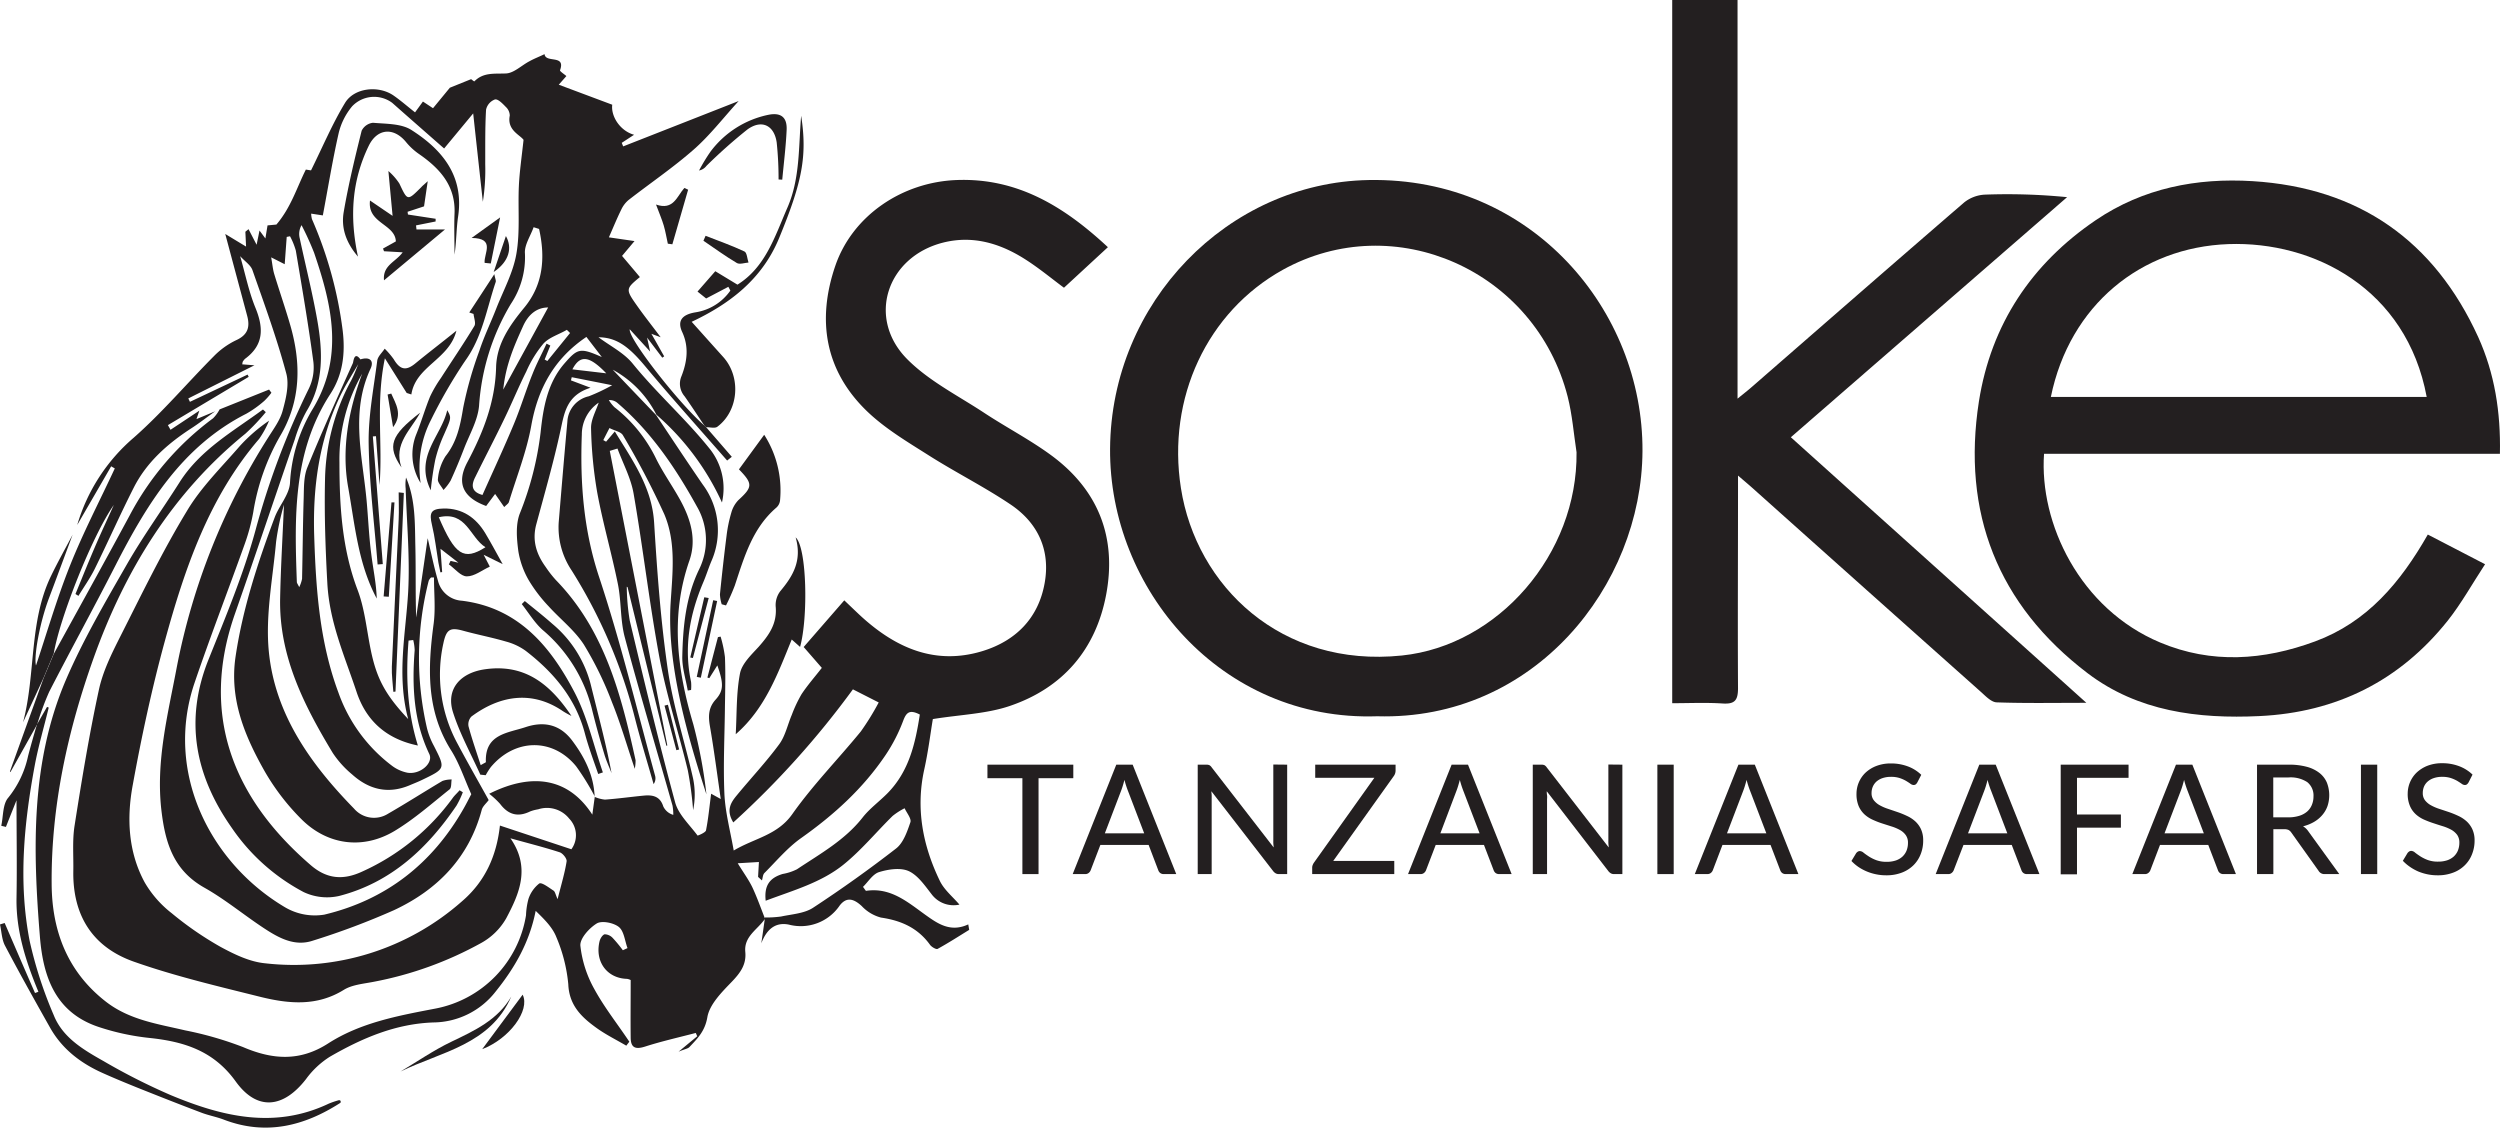
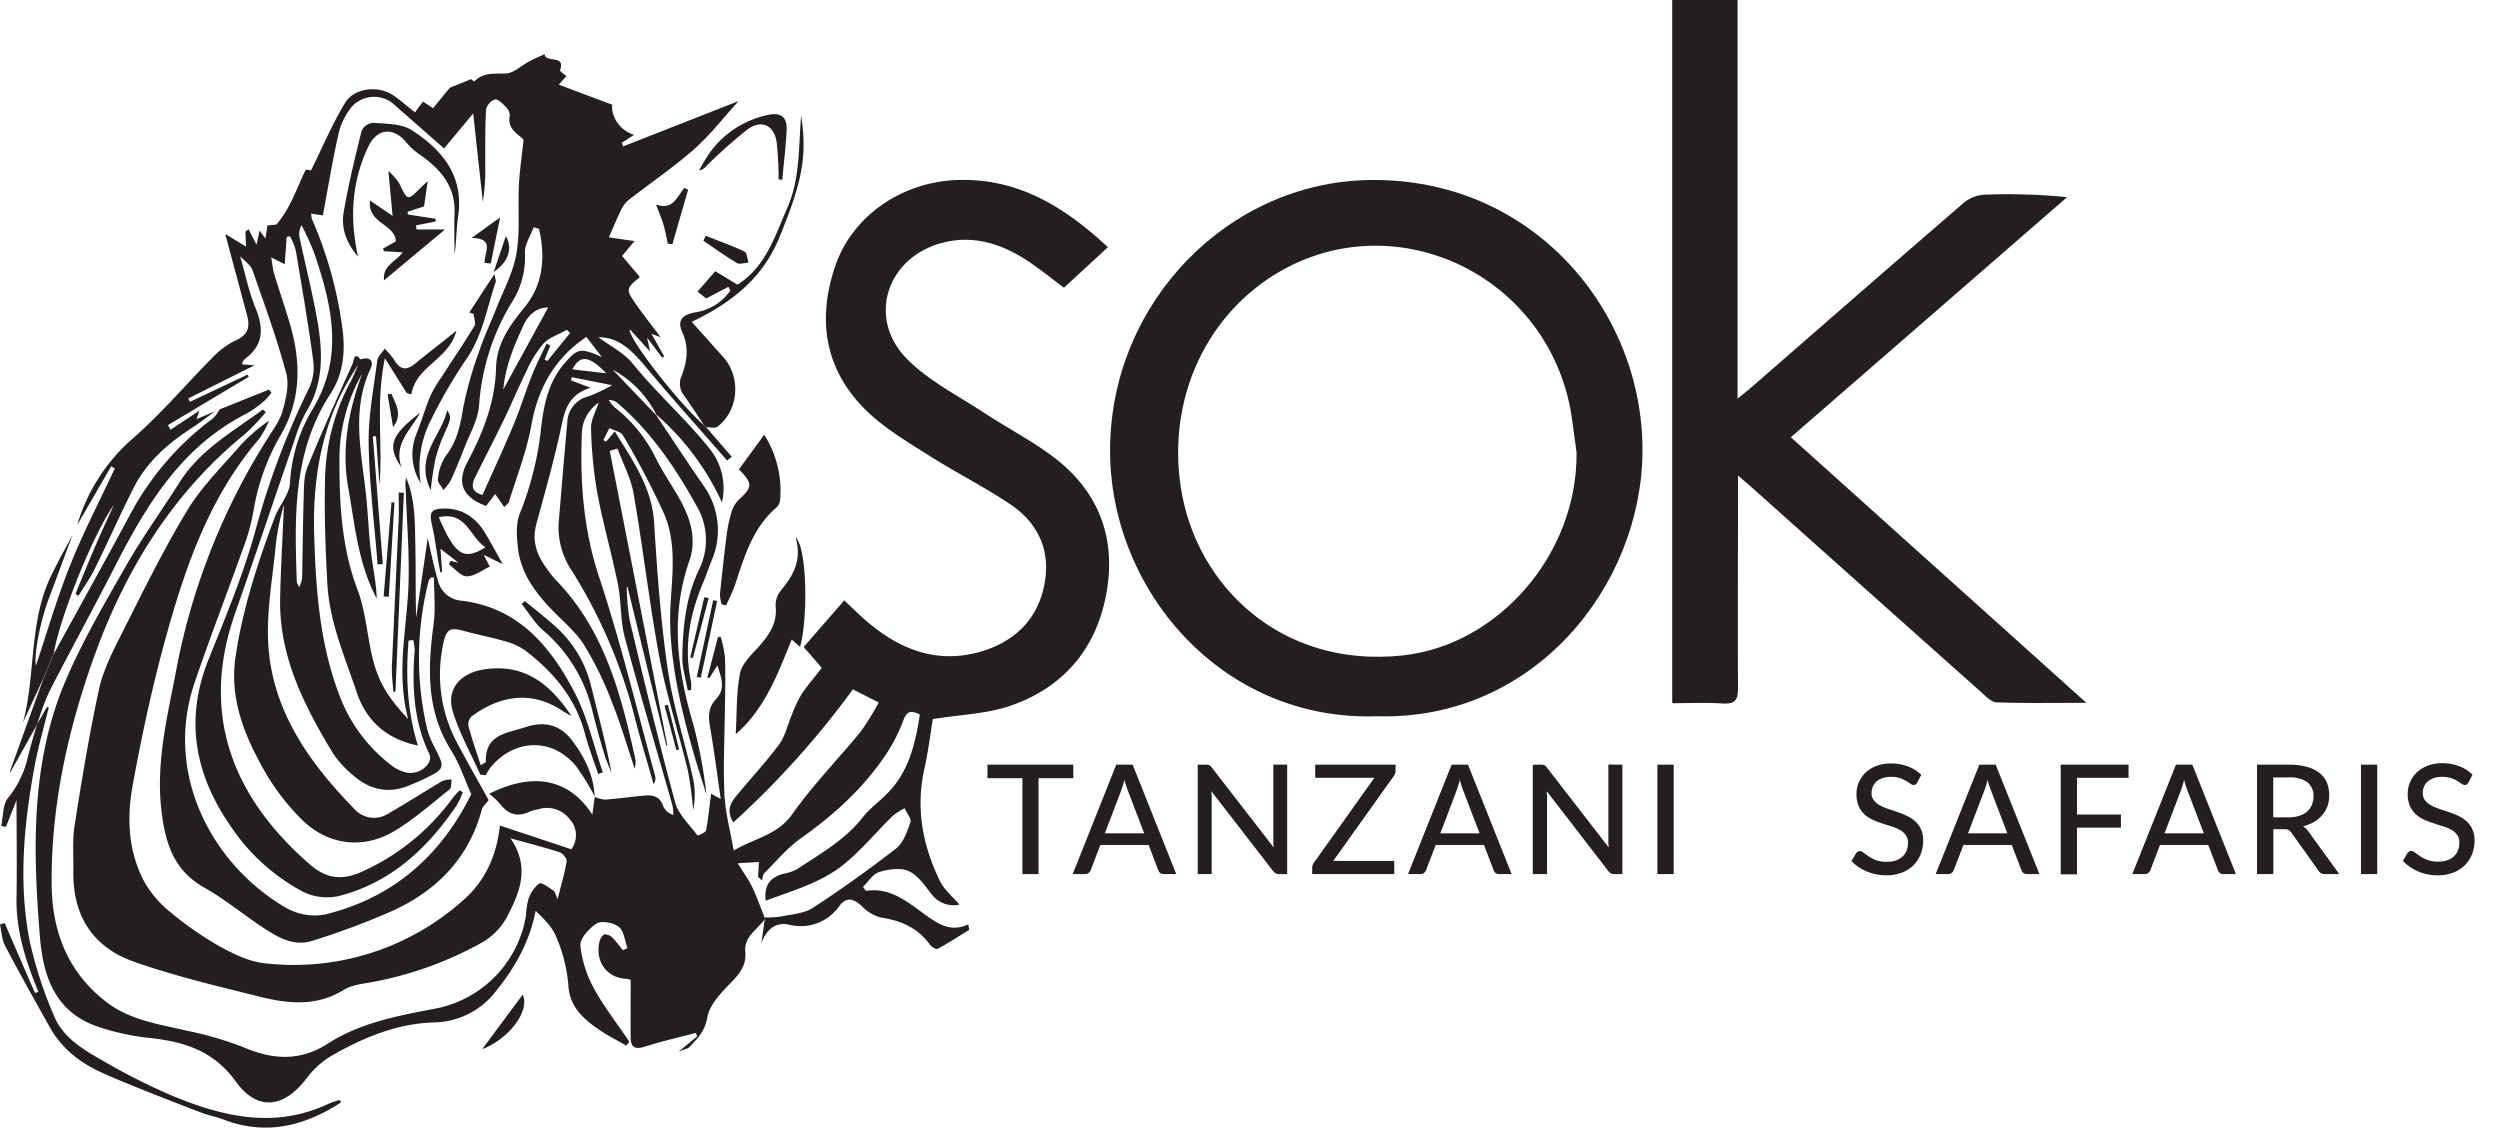
<svg xmlns="http://www.w3.org/2000/svg" width="535.728" height="241.639" viewBox="0 0 535.728 241.639">
  <g transform="translate(-76.34 -142.85)">
    <path d="M203.74,313.6a7.25,7.25,0,0,0,2.24.6c2.78-.2,5.55-.59,8.34-.86,1.88-.18,3.47.14,4.15,2.31a3.39,3.39,0,0,0,2.15,1.82,10.329,10.329,0,0,0-.17-2c-3.41-12-7-24-10.21-36-1-3.67-.73-7.65-1.48-11.4-1.32-6.55-3.2-13-4.42-19.57A91.311,91.311,0,0,1,203,234.63c-.05-1.79,1-3.62,1.64-5.5a8.23,8.23,0,0,0-3.62,6.81c-.39,10.37.36,20.48,3.71,30.58,4.64,14,8.09,28.37,12,42.59a2.12,2.12,0,0,1-.33,1.77c-1.34-4.71-2.79-9.4-4-14.14a110.44,110.44,0,0,0-13.56-31.65,16.59,16.59,0,0,1-2.77-10.36c.6-7.17,1.19-14.33,1.85-21.49a5.87,5.87,0,0,1,4.6-5.47,40.473,40.473,0,0,0,5-2.37l-8.66-1.72-.17.68,4.2,1.58c-5.16,1.62-5.62,5.39-6.46,9.24-1.46,6.71-3.36,13.34-5.16,20-.94,3.46,0,6.4,2,9.16a23.839,23.839,0,0,0,2.18,2.8c10.48,10.77,14,24.6,17.09,38.63a9.55,9.55,0,0,1-.17,1.83c-1.77-5.23-3.08-9.81-4.86-14.2a73.53,73.53,0,0,0-6.07-12.45c-2-3.06-5-5.39-7.51-8.15a32,32,0,0,1-4.23-5.52,18.22,18.22,0,0,1-2.29-6.36c-.34-2.62-.6-5.6.31-8a68.14,68.14,0,0,0,4.46-17.35c.55-5.23,1.42-10.59,5.13-14.85,2.83-3.24,3.35-3.4,8-1.36L202,215.05c-6.88,4.64-10.38,11-11.81,19-1,5.57-3.14,10.94-4.8,16.39-.1.32-.49.55-1,1.07l-1.95-2.81-1.92,2.58c-5-1.83-6.39-4.92-4.06-9.32,3.41-6.41,6-12.95,6.19-20.41.12-5,2.92-9,6.08-12.83,4.1-5,4.47-10.82,3.13-16.81l-1.17-.37c-.66,1.88-2,3.8-1.86,5.62A18,18,0,0,1,185.8,208a48.69,48.69,0,0,0-6.8,21.79c-.26,3.09-2,6.06-3.17,9.06-.91,2.37-1.88,4.72-2.93,7a11.13,11.13,0,0,1-1.53,2c-.43-.79-1.31-1.65-1.19-2.35a10.87,10.87,0,0,1,1.62-4.87c2.46-3.1,3.17-6.58,3.79-10.36A80.811,80.811,0,0,1,179.07,218c1-3.06,2.43-6,3.6-9,1.53-3.91,3.64-7.72,4.33-11.78.82-4.73.3-9.69.53-14.54.14-3,.59-6.06,1-9.86-.76-1.08-3.58-2.08-2.95-5.21a2.6,2.6,0,0,0-.83-1.83c-.68-.7-1.68-1.76-2.34-1.62a3,3,0,0,0-1.91,2.19c-.23,3.88-.16,7.78-.18,11.67a43.881,43.881,0,0,1-.51,8.07c-.68-6.18-1.36-12.36-2.07-18.94l-6.23,7.52c-3.51-3.09-7.33-6.42-11.12-9.78a6.49,6.49,0,0,0-8.59.74,14.16,14.16,0,0,0-2.87,5.68c-1.32,5.8-2.27,11.67-3.41,17.7l-2.5-.38a5.2,5.2,0,0,0,.17,1.18,86.539,86.539,0,0,1,6.58,23.84c.59,4.88.07,9.45-2.63,13.61-8.07,12.43-7.69,26.35-7.19,40.3,0,.24.21.48.51,1.11a7.18,7.18,0,0,0,.61-1.78c.13-5.81.17-11.62.35-17.42.06-2.16,0-4.49.77-6.42,3.07-7.55,6.43-15,9.78-22.41.1-.21.25-2.72,1.67-.68-1.53,2.7-3.26,5.3-4.57,8.11-4.38,9.38-5.73,19.24-5.4,29.61.37,11.49,1.15,22.78,5.22,33.67a33.65,33.65,0,0,0,11.35,15.52,8.19,8.19,0,0,0,3.43,1.57c2.72.43,5.58-2.07,4.67-4-3.4-7.11-3.73-14.6-3.14-22.26a10.41,10.41,0,0,0-.31-2.18l-1,.12c-.6,7.52-.33,15,2,22.49-6.82-1.4-11.11-5.37-13.14-11.49-2.52-7.59-5.79-14.84-6.26-23.2-.41-7.47-.67-14.86-.5-22.33a46.32,46.32,0,0,1,5.57-21.15c.77-1.46,1.31-3,1.95-4.55,2-.68,3.07.21,2.22,2-4.34,9.33-1.7,18.79-.83,28.23.35,3.82.5,7.66,1,11.47.38,3.16,1.08,6.28,1.17,9.52-4-7.47-4.68-15.8-6.12-23.83-1.47-8.19.07-16.45,3-24.34a37,37,0,0,0-4.87,19c0,9.24.52,18.46,3.89,27.33,1.55,4.09,1.94,8.62,2.84,12.95,1.24,6,3.07,9.49,8,14.72-2.52-9.42-.5-18.34,0-27.33.39-7.33-.31-14.72-.54-22.08a8.88,8.88,0,0,1,.08-2.35c2.06,4.76,1.88,9.86,2,14.87s0,10,.17,15.13c.85-5.87,1.71-11.73,2.47-17,.63,2.66,1.3,6,2.22,9.18a5.61,5.61,0,0,0,5.12,4.22c12.13,1.51,19,9.81,24.15,19.67,2.77,5.32,4.08,11.39,6.05,17.12l-1,.34c-1-2.9-2.08-5.76-2.86-8.71-2-7.52-6.69-13.06-12.66-17.67a12.77,12.77,0,0,0-4.24-2c-3-.88-6.09-1.47-9.11-2.3-2.83-.79-3.66-.36-4.3,2.64a31,31,0,0,0,3,21.5c2.17,4.08,4.47,8.1,6.7,12.13-.51.7-1.27,1.31-1.48,2.07-2.74,10.27-9.48,17.16-18.81,21.52a161.1,161.1,0,0,1-17.41,6.54c-3.93,1.31-7.35-.63-10.51-2.71-4.28-2.82-8.26-6.14-12.7-8.64-6.56-3.69-8.37-9.47-9.2-16.4-1.28-10.65,1.38-20.75,3.3-31a142.14,142.14,0,0,1,19.57-49.09c1.15-1.84,2.53-3.67,3.08-5.7.7-2.56,1.45-5.55.79-8-2-7.49-4.68-14.82-7.25-22.15-.37-1.08-1.6-1.85-2.64-3,1.11,3.83,1.84,7.53,3.25,11,1.79,4.33,1.88,8-2.2,11a2.87,2.87,0,0,0-.53.7,1.459,1.459,0,0,1-.09.48l2.63.21-14.17,7.1.35.73,12.36-5.84.23.49-17.31,10.34.56,1,6.18-4.1-.62,1.81,4-1.67c-1.74,1.25-3.43,2.57-5.22,3.72-5,3.26-9.44,7.18-12.19,12.58-2.94,5.78-5.55,11.72-8.42,17.53-1,2-2.3,3.82-3.46,5.72l-.64-.4c1.33-3.23,2.63-6.47,4-9.68s2.81-6.27,4.22-9.4c-4.61,6.56-11.59,24.19-12.87,31.83l-2.17,5.19-4.41,9.55c2.75-10.36,1.23-21.51,6-31.37,1.45-3,3.07-5.89,4.62-8.82-1.72,4.6-3.41,9.21-5.15,13.81-2,5.44-3.17,12.36-2.7,14.21,2.19-6.51,4.35-14,7.22-21.23s6.42-14,9.67-21l-.78-.45-7.27,12.56A39.21,39.21,0,0,1,105,236.64c6.11-5.38,11.41-11.67,17.17-17.46a16.78,16.78,0,0,1,4.78-3.43c2.53-1.15,3-2.86,2.35-5.25-1.55-5.78-3.1-11.56-4.69-17.51l4.46,2.7-.15-3.18.68-.55,1.73,3.34.62-3.05,1.26,1.7.46-2.8,1.9-.18c3.12-3.65,4.36-7.89,6.31-11.78l1.11.17c2.52-5.09,4.58-10,7.3-14.48,2-3.26,7.19-3.76,10.37-1.57,1.53,1.06,2.94,2.3,4.62,3.62l1.69-2.32,2.16,1.43,3.61-4.39,4.56-1.84c-.07-.05.64.53.69.48,1.95-2,4.34-1.58,6.8-1.7,1.7-.09,3.3-1.72,5-2.61,1-.56,2.16-1,3.24-1.53.21,2,4.59,0,3.32,3.45-.08.22.86.81,1.36,1.25L196.08,161l11.46,4.29c-.32,2.45,1.66,5.61,4.68,6.44l-2.65,1.73.31.76,24.75-9.72c-3.34,3.66-6.16,7.34-9.58,10.35-4.42,3.89-9.33,7.22-14,10.85a6,6,0,0,0-1.59,2.09c-.93,1.89-1.73,3.85-2.64,5.92l5.49.8-2.67,3.18c1.36,1.61,2.59,3.06,3.82,4.53-3.1,2.58-3.12,2.6-.43,6.39,1.46,2.06,3,4,4.89,6.51l-2-.74c1,1.7,1.85,3.27,2.75,4.83l-.41.29L215,215.19l.66,3-4.37-4.78c-.42,1.91,10.77,16.16,16,20.63a2.9,2.9,0,0,0,.36.34l5.51,6.36-1,.8c-5.84-6.69-11.8-13.29-17.49-20.12-3.6-4.33-6.2-6.26-10.08-6.3,2.53,1.89,5.46,3.34,7.33,5.65,5.17,6.37,11.33,11.8,16.45,18.19a13.55,13.55,0,0,1,2.68,11.57A55.24,55.24,0,0,0,217,231.72a22.58,22.58,0,0,0-9.36-9.65q4.63,4.86,9.29,9.71c3.33,5,6.63,10,10,14.9a16.42,16.42,0,0,1,1.8,16.55c-.6,1.45-1.08,3-1.69,4.41-2.91,6.87-4.2,13.92-2.61,21.33a9.081,9.081,0,0,1,0,1.73l-.71.13c-.42-2.44-1.23-4.89-1.17-7.32.14-6.41.74-12.74,3.63-18.7a14.25,14.25,0,0,0-.5-13.42c-4.54-8.22-9.79-16-17-22.17a2.52,2.52,0,0,0-1.87-.63A7.86,7.86,0,0,0,208,230.1a31.19,31.19,0,0,1,9,11.18c1.51,3,3.46,5.74,5.08,8.68,2.25,4.09,3.58,8.46,2,13-4.13,11.84-2.64,23.43.83,35.1a103.31,103.31,0,0,1,2.81,15c-5.84-17.82-8.32-30.41-7.67-41,.4-6.43,1.21-12.94-1.35-19a175.934,175.934,0,0,0-8.87-16.93c-.45-.8-1.9-1-2.88-1.56-.45.86-.89,1.73-1.33,2.59l.6.34,1.87-2.19c3.88,6.31,8,12.06,8.43,19.65.65,10.52,1.41,21.06,2.94,31.47,1.15,7.85,3.66,15.5,5.41,23.28a16.869,16.869,0,0,1,0,6.75,77.807,77.807,0,0,0-1.13-8.5c-1.9-7.93-4.47-15.72-6-23.73-2.21-11.79-3.57-23.75-5.62-35.58-.57-3.33-2.27-6.46-3.46-9.68l-1.65.5,12.33,63.13-.2.07-8.32-34-.17-.09a47.1,47.1,0,0,0,.64,7.26c3.1,13,6.22,26,9.72,38.93.71,2.63,3.1,4.81,4.81,7.13,0,.06,1.71-.62,1.81-1.11.5-2.5.73-5.05,1.1-7.85l2.06,1.13c-.8-5.5-1.45-10.57-2.32-15.61-.37-2.17-.33-4,1.26-5.73,1.73-1.94,1.67-3.47.33-7.29l-1.72,2.73-.41-.13,2.26-8.66.57-.11a26.45,26.45,0,0,1,.93,4.41c.14,3.45.06,6.9,0,10.35-.06,6.29-.39,12.6-.12,18.87.18,4,1.24,7.91,2,12.21,4.43-2.65,9.34-3.25,12.55-7.8,4.41-6.25,9.83-11.77,14.69-17.72a55.573,55.573,0,0,0,3.83-6.21l-5.53-2.81a188.814,188.814,0,0,1-25.63,28.52c-1.61-2.65-.51-4.29.76-5.82,3-3.65,6.27-7.12,9.07-10.92,1.32-1.79,1.8-4.19,2.7-6.3a29.209,29.209,0,0,1,2.1-4.45c1.3-1.95,2.86-3.73,4.34-5.63l-3.89-4.47,8.7-10c1.3,1.23,2.47,2.37,3.66,3.47,7.44,6.78,15.9,10.49,26,7.39,7.06-2.18,11.92-7,13.27-14.51,1.29-7.09-1.42-12.94-7.29-16.89-5.63-3.79-11.74-6.85-17.48-10.49-4.56-2.89-9.32-5.71-13.19-9.4-9.14-8.74-10.88-19.63-6.88-31.29,3.7-10.75,14.33-17.92,26-18.35,13.11-.49,23.15,5.78,32.4,14.39l-9.41,8.69c-2.61-1.92-5.49-4.34-8.64-6.3-5.26-3.28-11-4.94-17.23-3.38-12.11,3.05-16.46,16.2-7.71,25,4.68,4.71,11,7.86,16.62,11.58,4.69,3.08,9.71,5.69,14.22,9,10.1,7.42,14.09,17.6,11.78,29.86-2.22,11.78-9.3,20-20.62,23.85-5,1.71-10.56,1.86-16.52,2.82-.52,3.1-1,7.05-1.87,10.93-1.81,8.35-.27,16.22,3.36,23.73.93,1.94,2.79,3.43,4.21,5.1a5.88,5.88,0,0,1-6-2.27c-1.43-1.83-2.9-4-4.87-4.91-1.76-.79-4.34-.4-6.34.21-1.37.42-2.35,2.1-3.46,3.17.44.58.58.86.67.85,5.23-.79,8.87,2.39,12.67,5.12,2.72,1.95,5.42,3.83,9.22,2.07l.2,1.17c-2.24,1.38-4.46,2.81-6.77,4.08-.3.16-1.28-.4-1.62-.87-2.6-3.62-6.19-5.21-10.51-5.84a8.689,8.689,0,0,1-4.13-2.47c-1.68-1.55-3.24-2.06-4.74-.09a10.07,10.07,0,0,1-10.86,4.07c-3-.61-4.82,1.12-5.92,4q.41-2.76.79-5.53a23.245,23.245,0,0,0,3.45-.21c2.33-.5,5-.65,6.86-1.88,6.1-4,12-8.21,17.79-12.7,1.56-1.22,2.37-3.61,3.06-5.62.26-.77-.79-2-1.24-3a14.451,14.451,0,0,0-2.57,1.65c-3.5,3.44-6.65,7.28-10.44,10.36-4.84,3.94-10.9,5.59-16.76,7.81-.35-3.23.82-4.89,3.65-5.74a11,11,0,0,0,3.05-1c5-3.34,10.28-6.25,14.09-11.12,1.51-1.92,3.56-3.4,5.29-5.15,4.67-4.73,6-10.76,6.95-16.89-2.18-1.12-2.88-.48-3.56,1.32a35.42,35.42,0,0,1-3.74,7.3C261.26,311.86,255,317.5,248,322.45c-2.92,2.07-5.29,4.92-7.85,7.48-.35.35-.36,1.05-.53,1.59l-.83-.76c.05-.95.11-1.89.18-3.19l-4.54.27c1.27,2.07,2.38,3.57,3.17,5.23,1,2.15,1.8,4.43,2.68,6.65-1.53,2.3-4.54,3.74-4.23,7.1.26,2.72-1.06,4.5-2.88,6.4-2.15,2.23-4.77,4.84-5.25,7.61-.51,3-2.11,4.56-3.84,6.39-.34.36-1,.43-2.33,1l4-3.31-.31-.71c-3.62.95-7.28,1.77-10.83,2.91-2.05.66-3.09.32-3.12-1.86-.05-4.06,0-8.11,0-12.38a2.36,2.36,0,0,0-.8-.26c-4.27-.12-6.92-3.7-5.87-8.05.14-.58.63-1.39,1.1-1.5a2.42,2.42,0,0,1,1.72.79,28.859,28.859,0,0,1,2.17,2.63l1-.46c-.58-1.55-.74-3.63-1.86-4.53s-3.64-1.41-4.73-.75c-1.63,1-3.65,3.24-3.51,4.78a24.5,24.5,0,0,0,3,9.3c2.15,3.94,5,7.52,7.49,11.26l-.65.85c-2.09-1.23-4.28-2.31-6.24-3.7-3.25-2.32-6-4.85-6.19-9.46a33.66,33.66,0,0,0-2.56-10.1c-.83-2.13-2.63-3.88-4.43-5.63-1.34,6.78-4.5,12.22-8.57,17.28a17.08,17.08,0,0,1-13.3,6.63c-8.15.27-15.35,3.38-22.22,7.34a18.61,18.61,0,0,0-5.13,4.81c-4.84,6.23-10.46,6.87-15.05.51-4.74-6.6-11.09-8.56-18.51-9.34a51.519,51.519,0,0,1-10.92-2.37c-9.14-3.07-11.82-10.59-12.53-19.23-1.52-18.66-2-37.34,5.51-55,3.67-8.57,8.43-16.7,13.08-24.81,3.47-6.06,7.59-11.75,11.33-17.66,4.43-7,11.48-10.9,17.87-15.6l.61.57a44.389,44.389,0,0,1-4.37,4.61c-15.7,12.75-25.87,29.44-32.52,48.06-5.56,15.57-9.15,31.84-9,48.56.08,9.93,3.37,18.68,11.61,25.09,5.07,3.94,11.11,4.77,17,6.16a74.434,74.434,0,0,1,12.4,3.58c6.35,2.72,12.19,3.12,18.24-.78,6.94-4.46,15-5.94,22.93-7.46a24.3,24.3,0,0,0,19.47-20,15.8,15.8,0,0,1,.52-3.49,7,7,0,0,1,2.31-3.32c.54-.32,2.07.88,3.06,1.52.35.23.43.85.88,1.83.85-3.37,1.56-5.7,1.93-8.09.1-.58-.81-1.73-1.48-1.95-3.25-1.06-6.58-1.89-10.56-3,4.36,6.27,1.92,11.84-.9,17.14a13.89,13.89,0,0,1-5.29,5.25,77.14,77.14,0,0,1-23.27,8.39c-2.13.41-4.49.61-6.25,1.7-5.72,3.55-11.72,3-17.71,1.54-9.15-2.29-18.39-4.45-27.27-7.58S91.9,339,92.05,329.52c.06-3.25-.23-6.56.27-9.74,1.53-9.73,3.12-19.45,5.2-29.06.85-4,2.75-7.81,4.6-11.48,4.58-9.05,9-18.2,14.27-26.88,3-5.06,7.4-9.37,11.31-13.89A34.87,34.87,0,0,1,134,233a20.5,20.5,0,0,1-2.12,3.89c-10.78,12.55-15.94,27.76-20.2,43.28-2.78,10.15-5,20.49-6.88,30.83-1.34,7.16-1,14.45,2.58,21a23,23,0,0,0,5.75,6.54,71,71,0,0,0,10.44,7.2c3,1.63,6.27,3.21,9.54,3.53A54.37,54.37,0,0,0,175.33,336c5-4.28,7.43-9.78,8.14-16.24l15.31,5.08a5.1,5.1,0,0,0-.46-6.56,6.09,6.09,0,0,0-6.66-2,8.769,8.769,0,0,0-1.71.45c-2.63,1.29-4.7.71-6.45-1.62a18.176,18.176,0,0,0-2.33-2.16c9.54-4.79,17.19-3.15,22.1,4.47.18-1.29.35-2.57.53-3.85Zm-34.4-47h-.63a2.35,2.35,0,0,0-.49.67,66.78,66.78,0,0,0-.39,31.58,15.771,15.771,0,0,0,1.5,3.85c2.47,4.86,2.5,4.85-2.53,7.27-.88.43-1.8.78-2.71,1.17-4.62,1.94-8.72.89-12.31-2.35a21.24,21.24,0,0,1-4.14-4.6c-6.15-10.19-11.51-20.71-11.27-33.06.13-6.71.54-13.42.82-20.12a52.588,52.588,0,0,0-1.69,8c-.71,7.82-2.31,15.77-1.55,23.47,1.32,13.48,9,24.17,18.26,33.65a5.63,5.63,0,0,0,7.31,1.08c3.91-2.25,7.72-4.69,11.61-7a5.511,5.511,0,0,1,2-.32c-.14.73,0,1.78-.47,2.13-3.84,3.06-7.57,6.37-11.76,8.89-6.8,4.08-14.48,3.05-20.07-2.62a49.1,49.1,0,0,1-7.71-10.05c-4.3-7.59-7.66-15.49-6.3-24.68,1.53-10.31,4.75-20.1,8.37-29.8.94-2.53,3.11-4.85,3.29-7.37a34.15,34.15,0,0,1,4.69-15.6c7-11.31,4.33-22.5.47-33.8a63.458,63.458,0,0,0-2.68-5.89,3.79,3.79,0,0,0-.39,2.81c1.25,5.87,2.73,11.7,3.77,17.61,1.17,6.67,1.44,13.32-2.34,19.49a31.079,31.079,0,0,0-2.49,6c-4.3,12.46-8.49,25-12.84,37.42-7.42,21.25-.71,39.22,16.29,53.84,3.36,2.89,6.83,3.27,10.93,1.38a48.71,48.71,0,0,0,19.5-15.85c.42-.57,1-1.07,1.43-1.6l.7.42a18.883,18.883,0,0,1-1.36,2.87c-6.25,9.21-14.1,16.51-25.16,19.36a11.72,11.72,0,0,1-7.58-.83A42.84,42.84,0,0,1,126,320.24c-7.83-11.15-10.19-23-5-36,3.66-9.14,7.5-18.29,10.09-27.75a168.212,168.212,0,0,1,11.41-30.32,10.44,10.44,0,0,0,1-5.73c-1.07-8-2.43-15.94-3.77-23.9a15.349,15.349,0,0,0-1.24-3.06l-.71.14c-.14,1.85-.27,3.71-.43,5.85l-2.9-1.47c.27,1.5.35,2.56.65,3.56,1.12,3.68,2.38,7.31,3.45,11,2.36,8.17,2.28,16.19-2.17,23.71a47.92,47.92,0,0,0-5.77,16.34,42.371,42.371,0,0,1-1.83,6.82c-3.54,9.92-7.35,19.75-10.74,29.72-6.52,19.16,3.32,38.63,19.41,48.14a12.55,12.55,0,0,0,8.38,1.56c13.2-3.15,23.14-10.91,29.86-22.73.62-1.09,1.18-2.21,1.64-3.08-1.45-3.21-2.52-6.54-4.32-9.4-5.39-8.56-5-17.73-3.74-27.16.42-3.23.07-6.56.07-9.83Zm10.41-17.73c2.29-5.14,4.61-10.1,6.71-15.15,1.47-3.52,2.56-7.2,4-10.75.87-2.21,2-4.32,3-6.48l.81.41-1.22,3,.58.31,4.87-6-.69-.68c-1.7,1-3.74,1.58-5,2.93a24.82,24.82,0,0,0-3.69,6c-1.67,3.33-3.09,6.8-4.72,10.16-2,4.16-4.15,8.26-6.19,12.41-.85,1.64-1.01,3.2,1.54,3.89Zm14.05-40.13c-2.38,0-4.21,1.43-5.37,4-1.87,4.14-3.72,8.27-4.25,13.59ZM199,222l7.26.85C202.6,219.05,200.66,218.82,199,222Z" fill="#231f20" />
-     <path d="M612.05,240.09H514.36c-1.05,14.89,7.67,33.23,24.9,40.45,11,4.61,22.13,3.84,33.18-.24,11.21-4.14,18.3-12.64,24.16-22.9l12.27,6.36c-2.74,4.18-5.07,8.39-8,12.09-10.29,12.91-23.84,19.66-40.33,20.45-13.21.63-26.07-1-36.85-9.19-19.26-14.66-27-34.41-23.28-58.27,2.6-16.46,11.26-29.48,25.08-38.84,10.11-6.84,21.59-9.07,33.56-8.33,22.75,1.41,38.9,12.72,48.34,33.39C610.92,222.85,612.24,231.17,612.05,240.09Zm-96.23-12.18h80.54c-4.33-23.25-24.25-33.4-42.49-32.75C535.17,195.84,519.87,208.18,515.82,227.91Z" fill="#231f20" />
    <path d="M371.45,296.34C338,297.49,314,269,314.22,239c.22-31.37,25.23-57,55.38-57.57,35.11-.66,58.86,28.06,58.71,58.06C428.17,268.43,405.07,297.3,371.45,296.34Zm42.73-56.57c-.61-4-.91-8-1.9-11.92-6.93-27.06-37.12-40.44-61.07-27.17-16.16,9-24.84,27.43-21.81,46.76,3.28,21,21.48,38.58,47.36,35.88,20.65-2.14,37.67-21.74,37.42-43.55Z" fill="#231f20" />
    <path d="M523.43,293.46c-7,0-13.09.12-19.17-.1-1.15,0-2.36-1.28-3.36-2.18q-24.63-21.93-49.2-43.91c-.78-.69-1.58-1.36-2.92-2.51v3.57c0,14-.08,28,0,42,0,2.65-.73,3.44-3.34,3.27-3.51-.23-7.05-.06-10.76-.06V142.85h14v85.43c1.43-1.17,2.24-1.79,3-2.46,15.17-13.2,30.31-26.44,45.54-39.57a7.71,7.71,0,0,1,4.42-1.69,130.273,130.273,0,0,1,17.66.54l-59.2,51.45Z" fill="#231f20" />
    <path d="M84.35,297.94l2.07-3.61.36.15c-1,4.14-2.22,8.25-3,12.43-2.31,12.45-3.53,25-1.09,37.55a89,89,0,0,0,5.17,15.94c1.93,4.83,6.38,7.41,10.66,9.83a134.434,134.434,0,0,0,14.42,7.3c11,4.59,22.24,7.34,33.85,1.82a18.086,18.086,0,0,1,2.22-.75.9.9,0,0,1,.27.11c.1.05.08.43,0,.47-7.77,5-16,7.05-25,3.59-1.55-.59-3.22-.89-4.77-1.48-4.58-1.73-9.13-3.53-13.67-5.34-2.47-1-4.91-2-7.34-3.09-4.81-2.12-8.84-5.18-11.45-9.83-3.28-5.82-6.54-11.65-9.65-17.56-.69-1.33-.72-3-1.06-4.52l1-.31q3.24,7.51,6.5,15l.73-.26c-2.67-6.47-4.82-13-4.69-20.13.12-6.87,0-13.74,0-20.91-.78,1.95-1.53,3.83-2.27,5.71l-1-.24c.45-2,.28-4.6,1.48-6a21.22,21.22,0,0,0,4.26-8.93c.62-2.37,1.3-4.73,2-7.09Z" fill="#231f20" />
    <path d="M203.8,313.54a53.769,53.769,0,0,0-4-6.48c-5-6.13-13.12-6-18.29.18a15.3,15.3,0,0,0-1.09,1.73l-1.15-.12c-2-4.44-4.39-8.75-5.85-13.35-1.59-5,1.58-8.48,6.84-9.23,8.68-1.24,14.08,3.34,18.54,10a18.427,18.427,0,0,1-1.8-1c-6.74-4.62-13.68-3.31-19.64,1.13a2.42,2.42,0,0,0-.62,2.1c.74,2.75,1.69,5.45,2.61,8.32.8-.48,1.11-.58,1.11-.67-.25-6,4.66-6.2,8.5-7.48s7.33-.67,10,2.89,4.64,7.47,4.81,12.07Z" fill="#231f20" />
    <path d="M227.65,234.4a2.9,2.9,0,0,1-.36-.34c-1.41-2.1-2.79-4.22-4.25-6.29a4.12,4.12,0,0,1-.66-4.32c1.17-3,1.66-6.18.15-9.45-1.1-2.36-.08-3.74,2.85-4.22a11.2,11.2,0,0,0,7.47-4.66l-.43-.81-4.76,2.5-1.85-1.48,3.81-4.36,4.75,2.88c6-3.74,8-10.29,10.72-16.54s2.36-13,2.93-19.65c1.35,8.67.19,14.27-4.7,26.15-3.69,9-10.79,14.24-18.76,18,2.36,2.63,4.55,5.09,6.76,7.54,3.87,4.3,3.33,11.5-1.25,14.94C229.54,234.7,228.47,234.38,227.65,234.4Z" fill="#231f20" />
    <path d="M85.68,288.17,87.85,283c5.43-9.89,10.92-19.76,16.27-29.69A61.46,61.46,0,0,1,122,232.49a7.86,7.86,0,0,0,1.4-1.91l10.6-4.25.5.68a13,13,0,0,1-1.54,1.76,23.18,23.18,0,0,1-3.84,2.74c-13.77,7-21.28,19.34-28,32.44-4.65,9.1-9.57,18.06-14.24,27.15a57.666,57.666,0,0,0-2.53,6.84l.1-.12-5.88,10.49-.1-.15Q82.07,298.17,85.68,288.17Z" fill="#231f20" />
    <path d="M247.79,281.48,246,279.89c-3,7.35-5.69,14.81-12,20.3.25-4.35.1-8.78.91-13,.39-2.09,2.41-4,4-5.73,2.22-2.51,4-5,3.65-8.65a4.91,4.91,0,0,1,1-3.29c2.67-3.19,4.71-6.52,3.28-11.51C249.25,260.15,249.54,275.2,247.79,281.48Z" fill="#231f20" />
    <path d="M231,272.34a7.78,7.78,0,0,1-.38-2.14q.63-6.3,1.42-12.58a29.7,29.7,0,0,1,1-4.86,6.29,6.29,0,0,1,1.53-2.74c3.06-2.8,3.14-3.49.12-6.59l5.41-7.41a22.14,22.14,0,0,1,3.39,14.13,2.41,2.41,0,0,1-.81,1.5c-5.12,4.42-6.87,10.61-8.88,16.68a45.945,45.945,0,0,1-1.88,4.26Z" fill="#231f20" />
    <path d="M174.14,213.72c-1.53,6.18-8.71,7.57-9.65,13.66l-1-.32-4.67-7.43c-2,9.57-.43,18.37-1.15,27.15l-.76-10.46-.67.05,2.13,27.36-1.11.08c-.69-8.63-1.78-17.26-1.92-25.89-.09-5.92,1.08-11.87,1.84-17.78.12-.91,1.05-1.72,1.6-2.57a17.1,17.1,0,0,1,1.93,2.26c1.37,2.3,2.66,2.54,4.66.88C168.13,218.44,171,216.26,174.14,213.72Z" fill="#231f20" />
    <path d="M168,181.68l-.79,5.39-3.53,1.16.08.59,5.93.91v.58l-4.2.84.1.87h6.11l-13.07,10.9c-.32-3.22,2.5-3.92,4-6l-4-.23-.21-.58,2.75-1.53c-.16-3.76-6.15-3.84-5.54-8.76l4.84,3.29c-.34-3.6-.6-6.38-.9-9.61a12.81,12.81,0,0,1,2.35,2.68c1.77,3.74,1.7,3.77,4.73.74C166.87,182.67,167.16,182.45,168,181.68Z" fill="#231f20" />
    <path d="M153.05,197.84c-2.72-3.19-3.6-6.34-3.06-9.53,1-5.86,2.41-11.67,3.85-17.45a3.1,3.1,0,0,1,2.42-1.7c2.8.25,6.05.14,8.25,1.55,6.6,4.21,11.29,9.83,10,18.54-.4,2.7-.35,5.46-.77,8.17,0-2.91-.11-5.82,0-8.72.28-5.95-3.05-9.67-7.53-12.79a13.609,13.609,0,0,1-2.78-2.52c-2.68-3.35-6.25-3.06-8.08.72C151.79,181.47,151.18,189.16,153.05,197.84Z" fill="#231f20" />
    <path d="M176.9,209.81c1.69-2.57,3.37-5.14,5.37-8.21.19,1,.39,1.38.3,1.67-1.94,5.72-2.84,11.78-6.56,16.92a107.426,107.426,0,0,0-7.33,12.68,22.32,22.32,0,0,0-2.2,13.49,11.57,11.57,0,0,1-.9-10.53c1.06-2.62,1.84-5.36,2.92-8a26.718,26.718,0,0,1,2.34-4c2.38-3.7,4.87-7.35,7.15-11.12.37-.6-.09-1.7-.17-2.58Z" fill="#231f20" />
    <path d="M174.57,263.43l-4.8-3.73.83-1.11q.24,3.42.49,6.85l-.38.06c-.14-.69-.3-1.38-.42-2.07-.45-2.7-.75-5.43-1.38-8.08s-.23-3.47,2.49-3.53c4-.07,6.91,1.94,8.93,5.29,1.2,2,2.3,4.07,3.73,6.63l-4.07-2,1.31,2.53c-1.67.77-3.3,2.1-4.93,2.09-1.28,0-2.56-1.65-3.84-2.57l.36-.74Zm-4.2-9.74c3.47,8.11,5.33,9.38,10,6.43-3.37-2.12-4.06-7.81-10-6.43Z" fill="#231f20" />
    <path d="M188.8,271.65c2,1.63,4,3.2,5.9,4.88a25.05,25.05,0,0,1,8.23,13c1.54,6.29,3.25,12.53,4.46,19-.52-1.35-1.13-2.66-1.53-4q-1.5-4.95-2.73-9.95a32.46,32.46,0,0,0-10.5-16.73c-1.75-1.56-3-3.68-4.48-5.55Z" fill="#231f20" />
    <path d="M243.18,181.31a74.61,74.61,0,0,0-.4-7.92c-.53-3.71-3.23-5-6.27-2.8a111.242,111.242,0,0,0-8.78,7.8,2.65,2.65,0,0,1-1.59,1,39.465,39.465,0,0,1,2.42-4,20.7,20.7,0,0,1,12.4-7.93c2.72-.56,4.07.51,3.95,3.22-.16,3.56-.61,7.11-.94,10.67Z" fill="#231f20" />
    <path d="M162.88,248.48l-1.79,42.57-.46.05c-.11-1.8-.39-3.6-.32-5.38.45-10.52,1-21,1.46-31.56.09-1.93,0-3.87,0-5.8Z" fill="#231f20" />
-     <path d="M185.91,356.39c-4.48,10.34-15.06,11.84-23.75,16.08,3.61-2.14,7.08-4.55,10.85-6.36C178,363.72,183,361.43,185.91,356.39Z" fill="#231f20" />
    <path d="M219.45,195.07c-.29-1.31-.5-2.63-.88-3.91s-.93-2.55-1.65-4.48c3.76,1.31,4.47-1.76,6.07-3.55l.81.37q-1.7,5.85-3.38,11.7Z" fill="#231f20" />
    <path d="M179.67,367.68,188.34,356C190,359.33,185.52,365.44,179.67,367.68Z" fill="#231f20" />
    <path d="M168.65,247.92c-3.57-7.27,2.24-11.55,3.53-17.17.93,1.66.88,1.64-.74,5.33a29.751,29.751,0,0,0-1.82,5.26A65.186,65.186,0,0,0,168.65,247.92Z" fill="#231f20" />
    <path d="M227.54,193.38c2.79,1.09,5.63,2.09,8.33,3.36.54.25.59,1.55.87,2.37-.84.06-1.9.46-2.5.1-2.46-1.46-4.79-3.16-7.16-4.77Z" fill="#231f20" />
    <path d="M180.19,199.18c-.2-2,2.42-5.28-2.79-5.34l6.11-4.4c-.68,3.34-1.35,6.61-2,9.87Z" fill="#231f20" />
    <path d="M158.55,270.66l1.68-20.15h.64l-1.21,20.22Z" fill="#231f20" />
    <path d="M225.65,287.9q1.75-8.22,3.52-16.43l.85.17-3.5,16.44Z" fill="#231f20" />
    <path d="M166.38,231.28c-2,3.71-5.8,6.71-4,11.74C159.26,238.49,160,236.19,166.38,231.28Z" fill="#231f20" />
    <path d="M182.13,201.14c.89-2.62,1.77-5.23,2.62-7.71C186.15,195.89,185.52,198.85,182.13,201.14Z" fill="#231f20" />
    <path d="M228.21,271l-3.39,12.86-.56-.12,3-12.9Z" fill="#231f20" />
    <path d="M160.18,227.19c1,2.26,2.48,4.47.39,7.2l-1.17-7Z" fill="#231f20" />
    <path d="M221.28,303.61q-1.28-4.77-2.54-9.55l.73-.19,2.4,9.59Z" fill="#231f20" />
    <path d="M306.34,309.61h-7.45v20.55h-3.46V309.61h-7.49v-2.9h18.4Z" fill="#231f20" />
    <path d="M328.4,330.16h-2.67a1.23,1.23,0,0,1-.76-.23,1.33,1.33,0,0,1-.42-.59l-2.07-5.43H312.14l-2.08,5.43a1.41,1.41,0,0,1-.42.57,1.16,1.16,0,0,1-.76.25h-2.67l9.34-23.45h3.51Zm-6.87-8.74-3.48-9.1a20.052,20.052,0,0,1-.75-2.35c-.12.47-.25.91-.37,1.31s-.25.76-.37,1.08l-3.46,9.06Z" fill="#231f20" />
    <path d="M352.17,306.71v23.45h-1.76a1.37,1.37,0,0,1-.68-.15,1.89,1.89,0,0,1-.55-.47l-13.25-17.13c0,.29.05.58.06.86s0,.55,0,.8v16.09H333V306.71h1.8a1.711,1.711,0,0,1,.68.1,1.39,1.39,0,0,1,.51.48l13.28,17.15c0-.31-.06-.62-.07-.92s0-.58,0-.84v-16Z" fill="#231f20" />
    <path d="M375.4,308a2,2,0,0,1-.36,1.12l-13,18.22h13.08v2.82H357.53v-1.37a1.46,1.46,0,0,1,.09-.52,3,3,0,0,1,.23-.48l13-18.26H358.18v-2.82H375.4Z" fill="#231f20" />
    <path d="M400.27,330.16H397.6a1.23,1.23,0,0,1-.76-.23,1.33,1.33,0,0,1-.42-.59l-2.08-5.43H384l-2.08,5.43a1.41,1.41,0,0,1-.42.57,1.16,1.16,0,0,1-.76.25h-2.67l9.34-23.45h3.51Zm-6.87-8.74-3.48-9.1a20.057,20.057,0,0,1-.75-2.35c-.12.47-.25.91-.37,1.31s-.25.76-.37,1.08L385,321.42Z" fill="#231f20" />
    <path d="M424,306.71v23.45h-1.76a1.37,1.37,0,0,1-.68-.15,1.89,1.89,0,0,1-.55-.47L407.8,312.41a4.1,4.1,0,0,0,.06.86,3.564,3.564,0,0,1,0,.8v16.09H404.8V306.71h1.8a1.711,1.711,0,0,1,.68.1,1.47,1.47,0,0,1,.51.48l13.28,17.15c0-.31-.06-.62-.07-.92s0-.58,0-.84v-16Z" fill="#231f20" />
    <path d="M435,330.16h-3.5V306.71H435Z" fill="#231f20" />
-     <path d="M461.72,330.16H459a1.22,1.22,0,0,1-.75-.23,1.33,1.33,0,0,1-.42-.59l-2.08-5.43h-10.3l-2.07,5.43a1.41,1.41,0,0,1-.42.57,1.16,1.16,0,0,1-.76.25h-2.68l9.35-23.45h3.51Zm-6.87-8.74-3.48-9.1a20.052,20.052,0,0,1-.75-2.35c-.12.47-.25.91-.37,1.31s-.25.76-.37,1.08l-3.46,9.06Z" fill="#231f20" />
    <path d="M487.2,310.53a1.45,1.45,0,0,1-.34.41.81.81,0,0,1-.46.13,1.21,1.21,0,0,1-.67-.27c-.25-.18-.56-.38-.94-.61a7.342,7.342,0,0,0-1.34-.6,5.83,5.83,0,0,0-1.88-.27,5.521,5.521,0,0,0-1.81.27,3.9,3.9,0,0,0-1.3.73,3.19,3.19,0,0,0-.79,1.1,3.4,3.4,0,0,0-.27,1.36,2.43,2.43,0,0,0,.49,1.57,4.13,4.13,0,0,0,1.26,1.06,9.727,9.727,0,0,0,1.78.77l2,.68a18.005,18.005,0,0,1,2,.81,6.94,6.94,0,0,1,1.79,1.15,5.279,5.279,0,0,1,1.26,1.7,5.66,5.66,0,0,1,.48,2.45,7.761,7.761,0,0,1-.53,2.91,6.75,6.75,0,0,1-1.54,2.37,7.1,7.1,0,0,1-2.49,1.59,9.109,9.109,0,0,1-3.36.58,10.569,10.569,0,0,1-2.19-.22,10.43,10.43,0,0,1-3.78-1.58,9.09,9.09,0,0,1-1.48-1.27l1-1.66a1.371,1.371,0,0,1,.35-.33.83.83,0,0,1,.47-.13,1.36,1.36,0,0,1,.79.36c.3.24.67.5,1.11.79a8.611,8.611,0,0,0,1.58.79,6.24,6.24,0,0,0,2.25.36,6.08,6.08,0,0,0,1.93-.28,4.09,4.09,0,0,0,1.43-.82,3.64,3.64,0,0,0,.89-1.28,4.471,4.471,0,0,0,.31-1.67,2.741,2.741,0,0,0-.48-1.68,3.77,3.77,0,0,0-1.26-1.1,9.43,9.43,0,0,0-1.78-.75l-2-.64a17.672,17.672,0,0,1-2-.78,6.629,6.629,0,0,1-1.78-1.15,5.3,5.3,0,0,1-1.26-1.78,6.6,6.6,0,0,1-.47-2.64,6.29,6.29,0,0,1,1.92-4.52A7.161,7.161,0,0,1,478.4,307a8.5,8.5,0,0,1,3.14-.55,10.18,10.18,0,0,1,3.63.63,8.24,8.24,0,0,1,2.88,1.81Z" fill="#231f20" />
    <path d="M513.37,330.16h-2.68a1.22,1.22,0,0,1-.75-.23,1.26,1.26,0,0,1-.42-.59l-2.08-5.43H497.1l-2.1,5.43a1.35,1.35,0,0,1-.43.57,1.11,1.11,0,0,1-.75.25h-2.68l9.35-23.45H504Zm-6.88-8.74-3.47-9.1a18.167,18.167,0,0,1-.76-2.35c-.12.47-.24.91-.36,1.31s-.25.76-.37,1.08l-3.46,9.06Z" fill="#231f20" />
    <path d="M521.42,309.53v7.86h9.41v2.82h-9.41v10h-3.49v-23.5h14.54v2.82Z" fill="#231f20" />
    <path d="M555.48,330.16H552.8a1.22,1.22,0,0,1-.75-.23,1.189,1.189,0,0,1-.42-.59l-2.08-5.43H539.21l-2.07,5.43a1.35,1.35,0,0,1-.43.57,1.11,1.11,0,0,1-.75.25h-2.68l9.35-23.45h3.51Zm-6.88-8.74-3.48-9.1a20.069,20.069,0,0,1-.75-2.35c-.12.47-.24.91-.36,1.31s-.25.76-.37,1.08l-3.46,9.06Z" fill="#231f20" />
    <path d="M577.63,330.16h-3.1a1.45,1.45,0,0,1-1.36-.73l-5.8-8.14a1.821,1.821,0,0,0-.6-.58,2.27,2.27,0,0,0-1-.17H563.5v9.62H560V306.71h6.76a14.47,14.47,0,0,1,3.91.46,7.54,7.54,0,0,1,2.71,1.32,5.23,5.23,0,0,1,1.59,2.07,7.43,7.43,0,0,1,.14,5,6,6,0,0,1-1.11,1.93,6.768,6.768,0,0,1-1.77,1.48,8.83,8.83,0,0,1-2.37.95A3.551,3.551,0,0,1,571,321ZM566.69,318a7.731,7.731,0,0,0,2.36-.33,4.69,4.69,0,0,0,1.7-.92,3.79,3.79,0,0,0,1-1.42,4.69,4.69,0,0,0,.35-1.82,3.64,3.64,0,0,0-1.34-3.06,6.49,6.49,0,0,0-4-1h-3.28V318Z" fill="#231f20" />
    <path d="M585.76,330.16h-3.49V306.71h3.49Z" fill="#231f20" />
    <path d="M605.32,310.53a1.47,1.47,0,0,1-.35.41.8.8,0,0,1-.45.13,1.19,1.19,0,0,1-.67-.27c-.26-.18-.57-.38-.94-.61a7.78,7.78,0,0,0-1.35-.6,5.79,5.79,0,0,0-1.88-.27,5.41,5.41,0,0,0-1.8.27,3.8,3.8,0,0,0-1.3.73,3.09,3.09,0,0,0-.8,1.1,3.581,3.581,0,0,0-.26,1.36,2.49,2.49,0,0,0,.48,1.57,4.13,4.13,0,0,0,1.26,1.06,10,10,0,0,0,1.78.77l2.05.68a19.661,19.661,0,0,1,2,.81,7.06,7.06,0,0,1,1.78,1.15,5.279,5.279,0,0,1,1.26,1.7,5.659,5.659,0,0,1,.49,2.45,7.761,7.761,0,0,1-.54,2.91,6.61,6.61,0,0,1-1.54,2.37,6.919,6.919,0,0,1-2.49,1.59,9.071,9.071,0,0,1-3.36.58,10.569,10.569,0,0,1-2.19-.22,11.168,11.168,0,0,1-2-.62,10.752,10.752,0,0,1-1.77-1,9.091,9.091,0,0,1-1.48-1.27l1-1.66a1.56,1.56,0,0,1,.35-.33.83.83,0,0,1,.47-.13,1.34,1.34,0,0,1,.79.36c.3.24.67.5,1.11.79a8.611,8.611,0,0,0,1.58.79,6.24,6.24,0,0,0,2.25.36,6.08,6.08,0,0,0,1.93-.28,4.09,4.09,0,0,0,1.43-.82,3.64,3.64,0,0,0,.89-1.28,4.471,4.471,0,0,0,.31-1.67,2.81,2.81,0,0,0-.47-1.68,4,4,0,0,0-1.26-1.1,10,10,0,0,0-1.78-.75c-.67-.2-1.35-.42-2-.64a21.08,21.08,0,0,1-2.05-.78,6.63,6.63,0,0,1-1.78-1.15,5.151,5.151,0,0,1-1.25-1.78,6.42,6.42,0,0,1-.48-2.64,6.29,6.29,0,0,1,1.92-4.52,7.269,7.269,0,0,1,2.31-1.45,8.541,8.541,0,0,1,3.14-.55,10.1,10.1,0,0,1,3.63.63,8.38,8.38,0,0,1,2.89,1.81Z" fill="#231f20" />
  </g>
</svg>